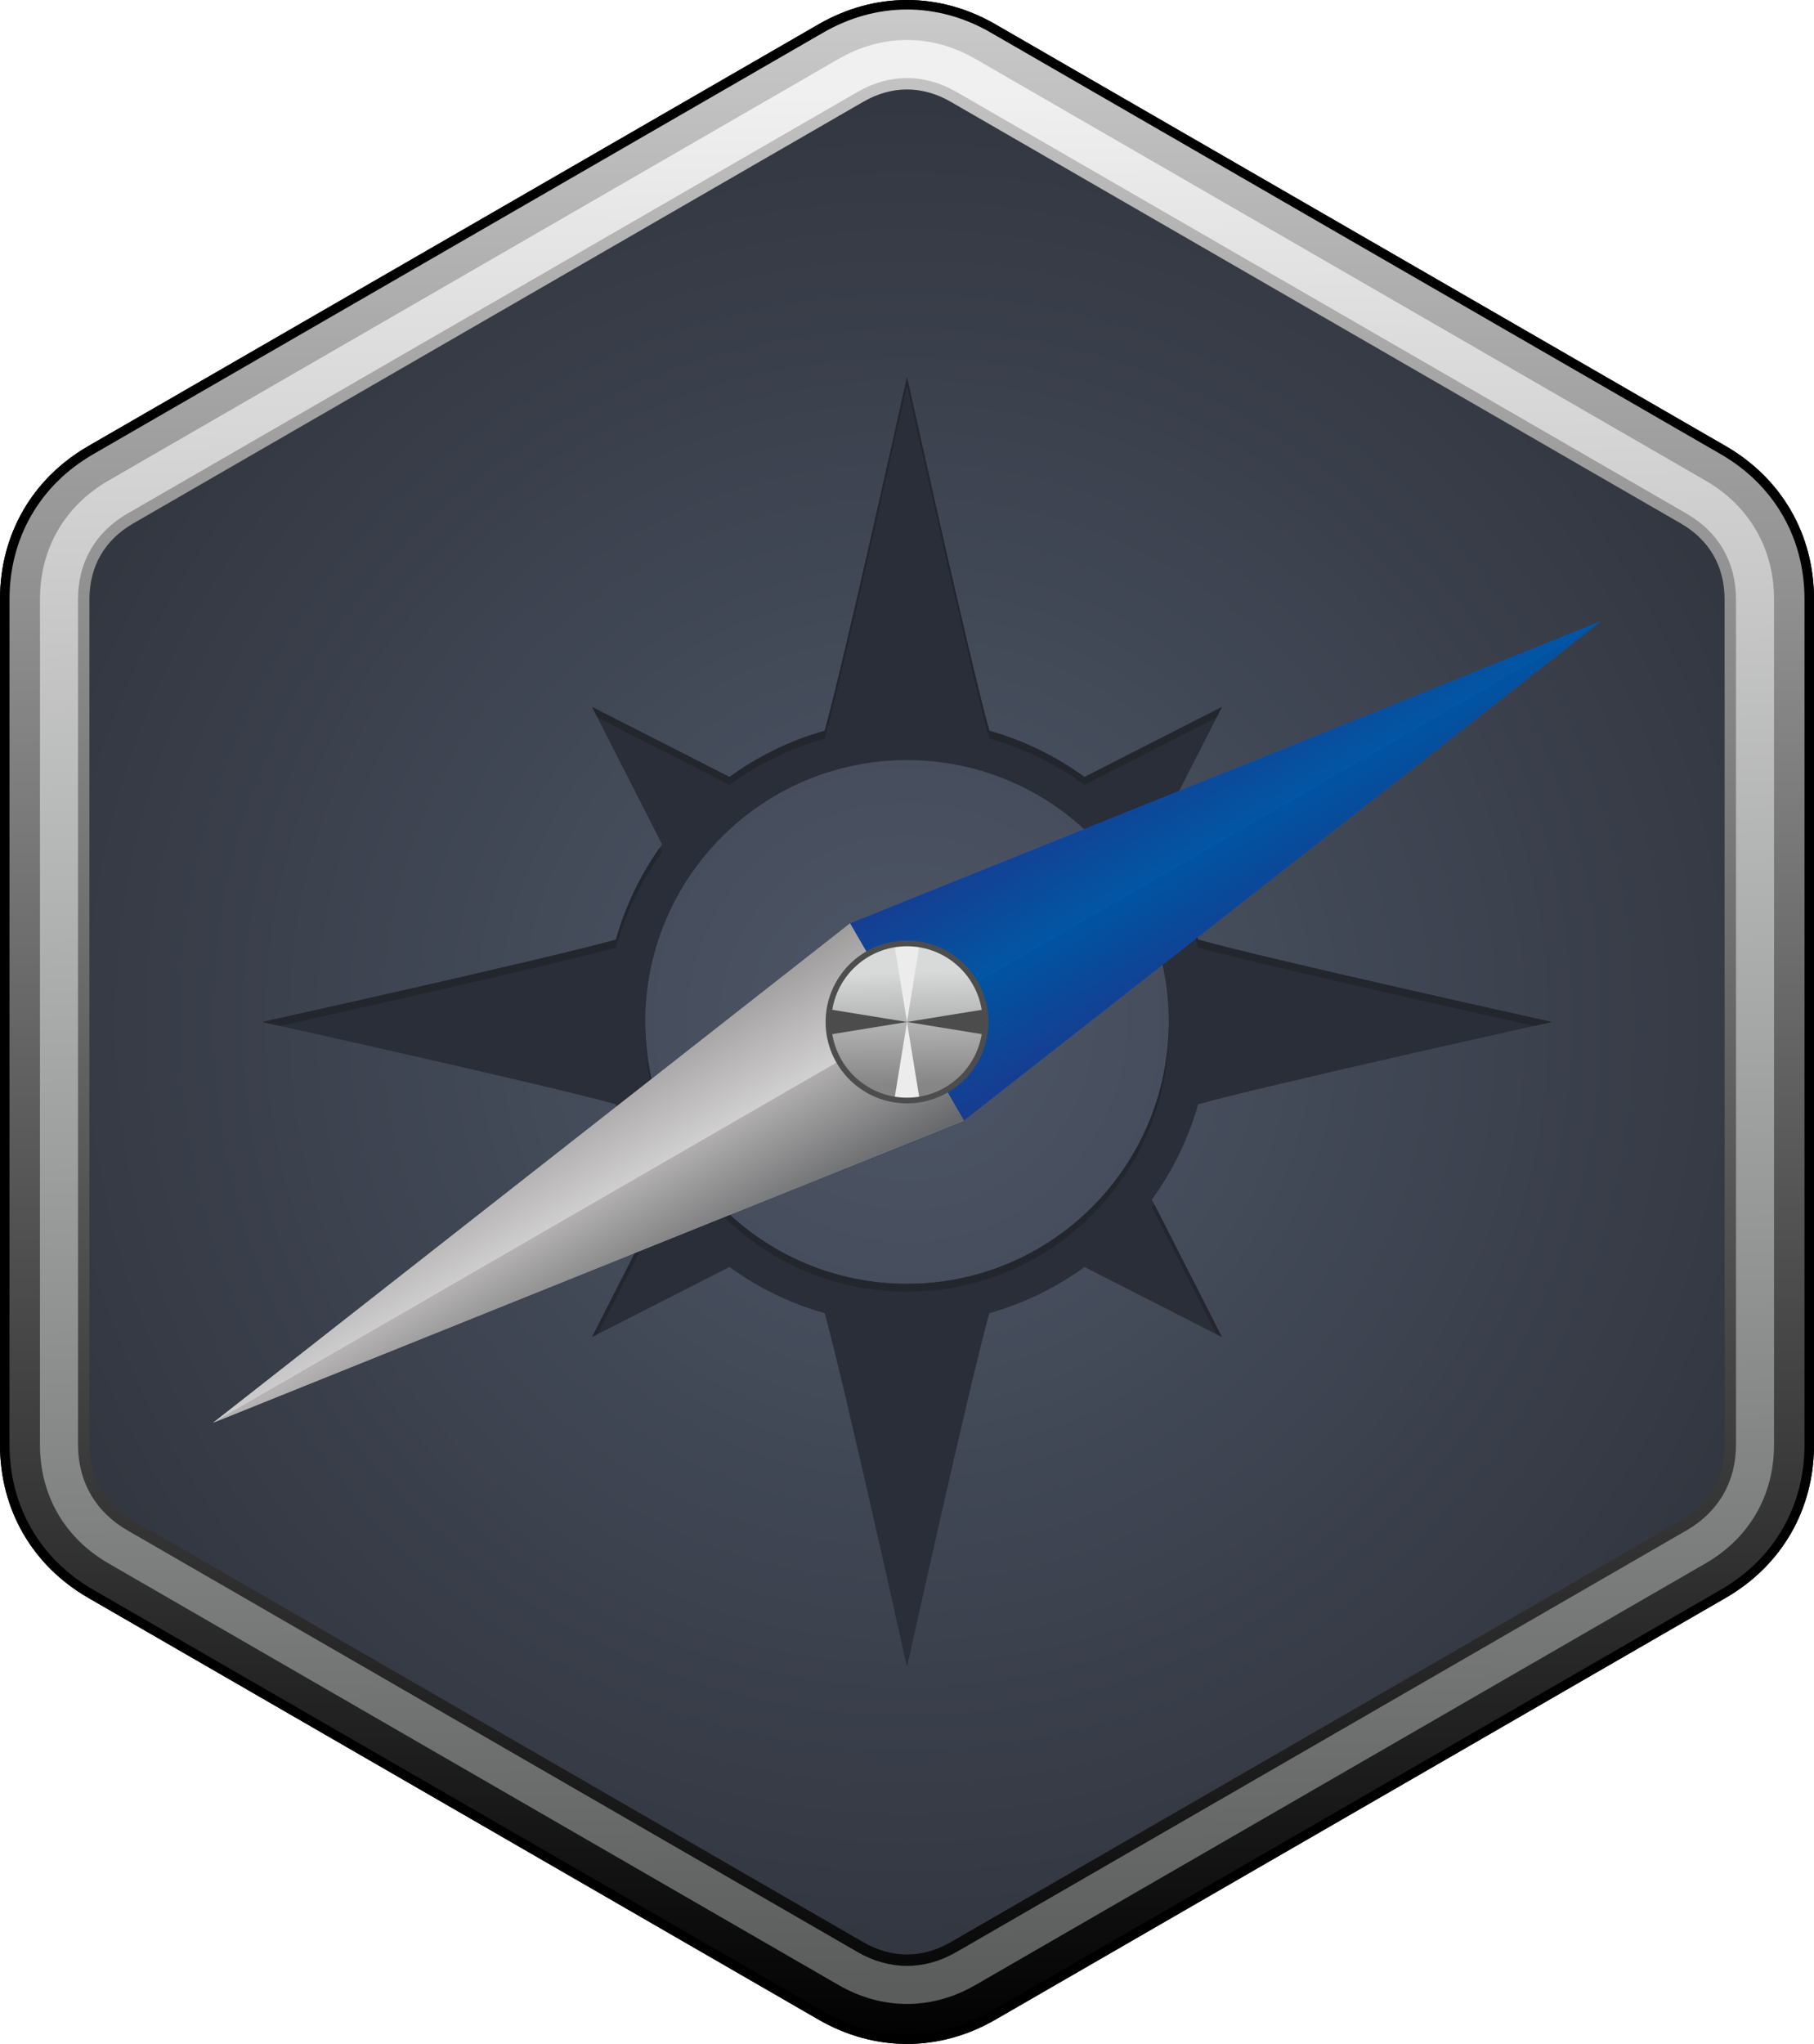
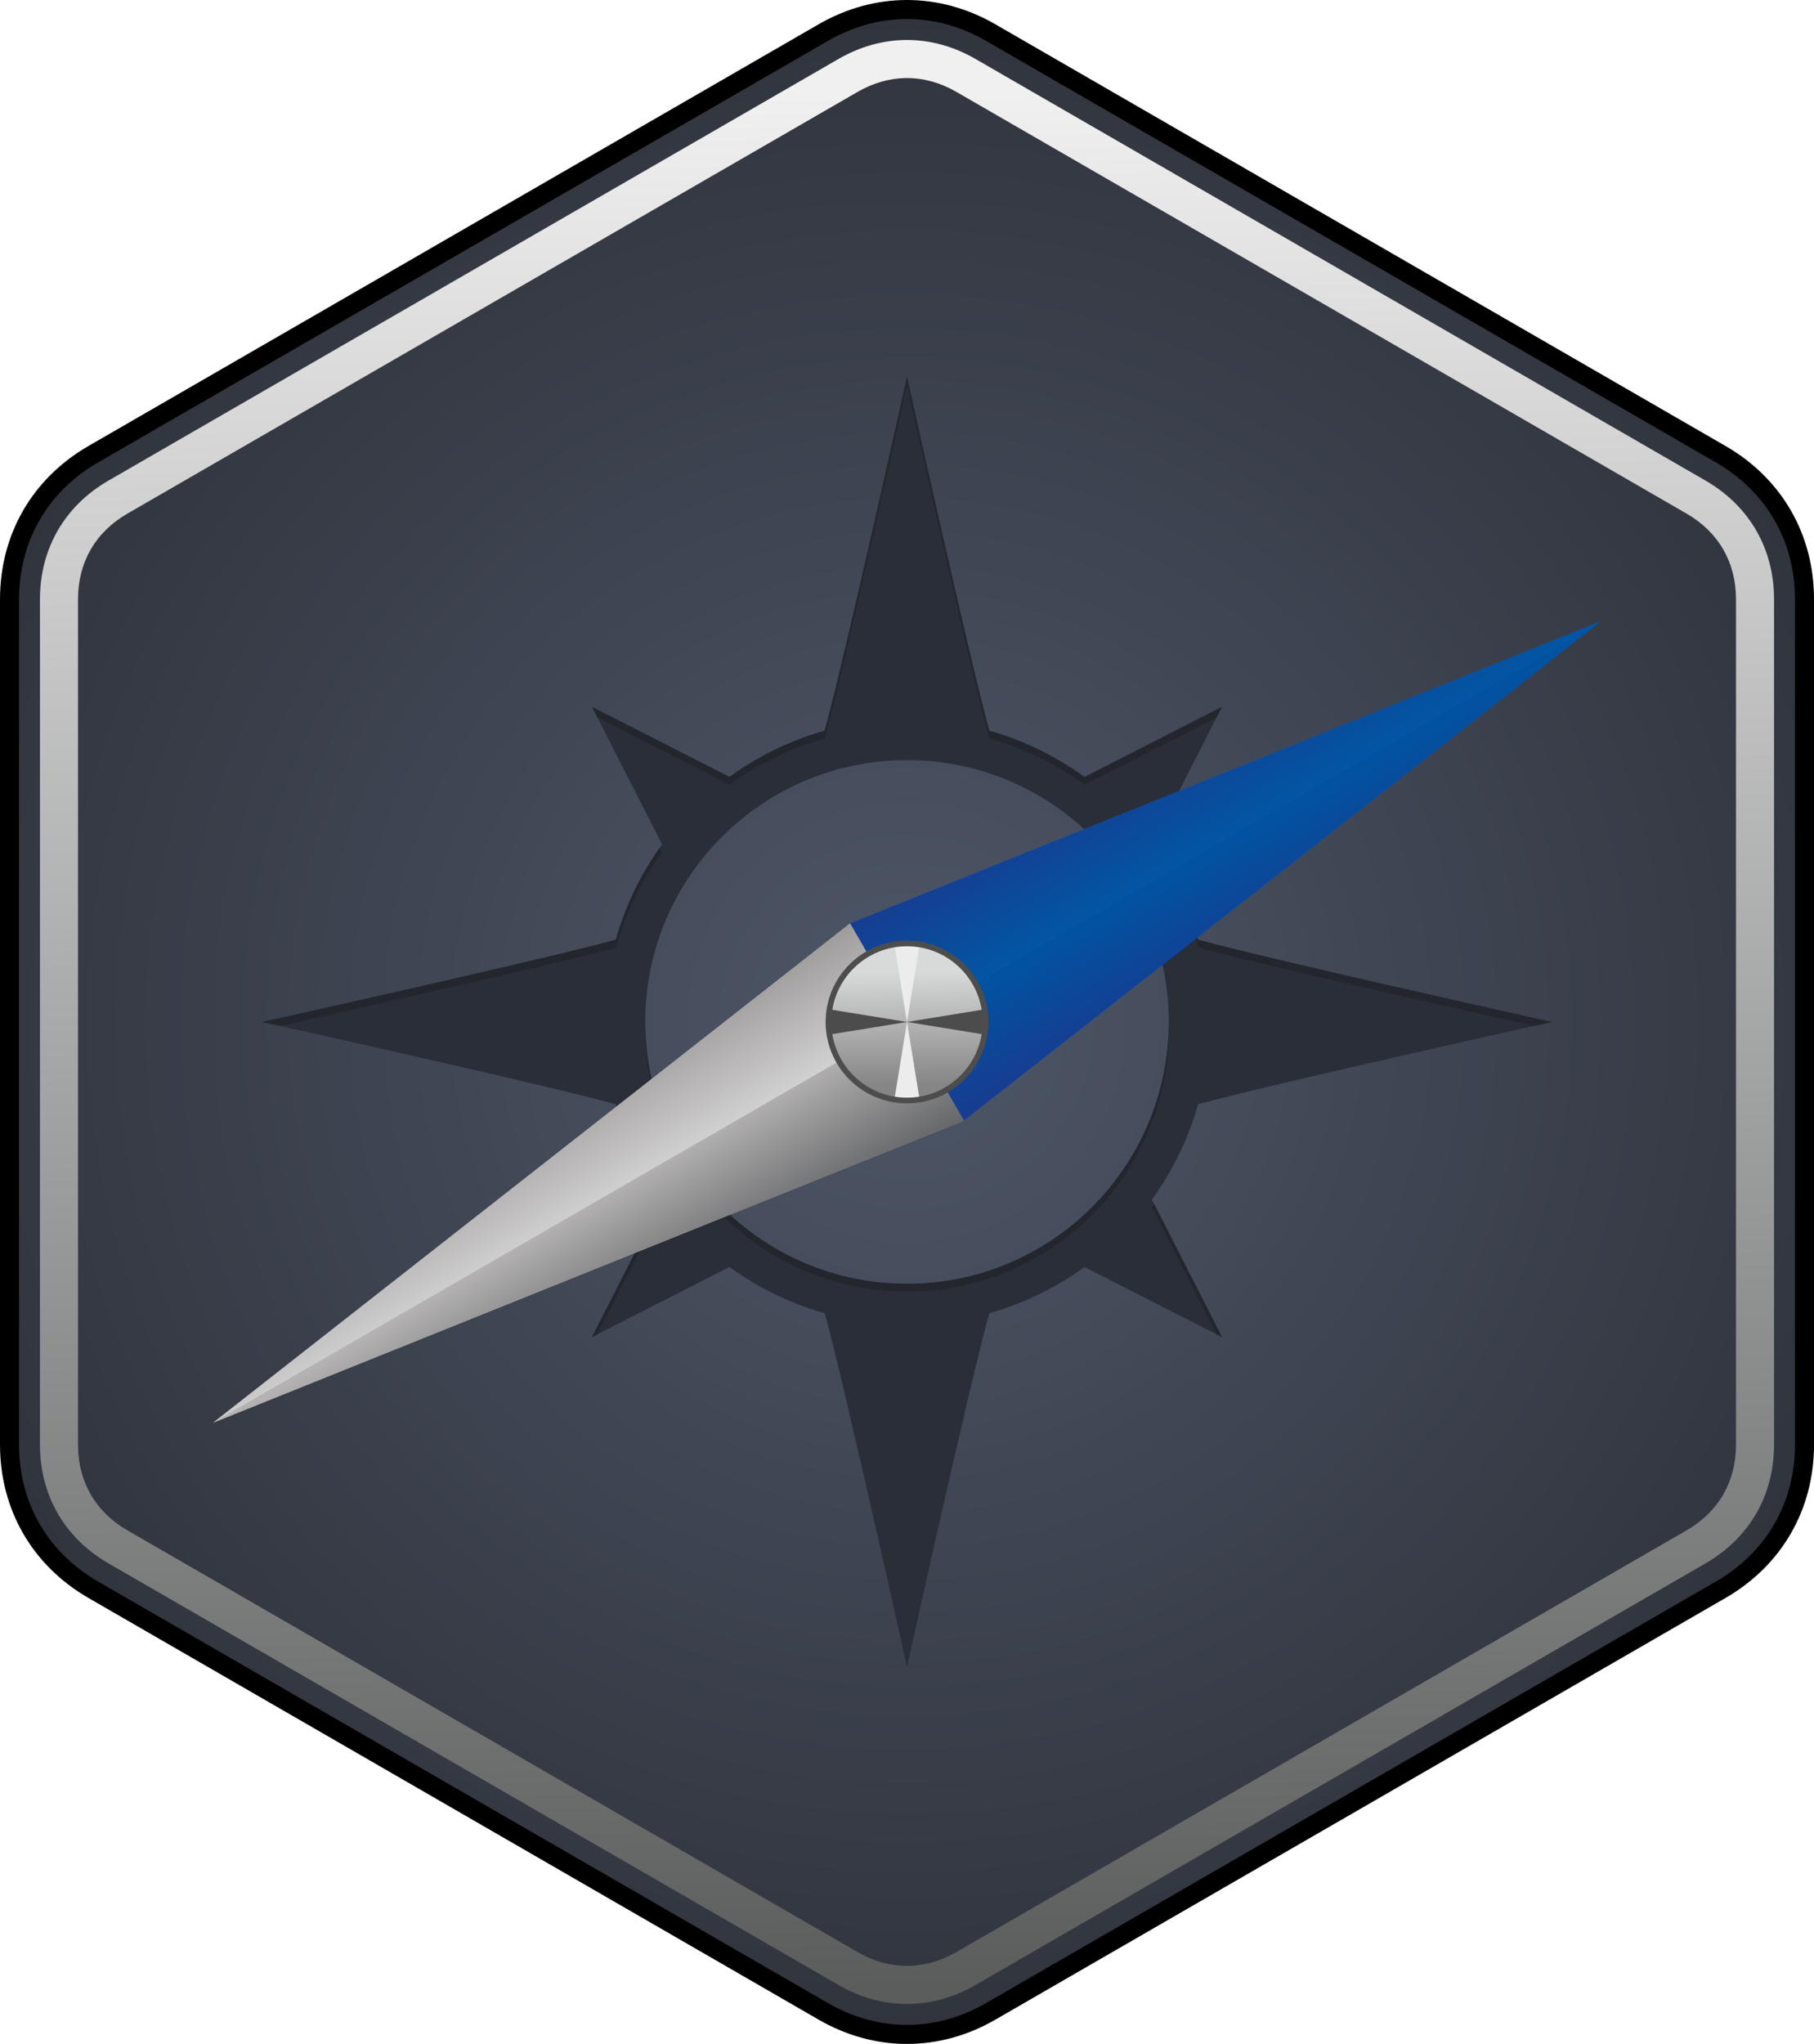
<svg xmlns="http://www.w3.org/2000/svg" xmlns:ns1="http://www.inkscape.org/namespaces/inkscape" xmlns:ns2="http://sodipodi.sourceforge.net/DTD/sodipodi-0.dtd" xmlns:xlink="http://www.w3.org/1999/xlink" version="1.1" id="svg7451" ns1:version="0.91 r13725" ns2:docname="nwjs_CORRECT.svg" x="0px" y="0px" width="270.248px" height="304.4px" viewBox="0 0 270.248 304.4" enable-background="new 0 0 270.248 304.4" xml:space="preserve">
  <radialGradient id="SVGID_1_" cx="553.685" cy="595.769" r="201.525" gradientTransform="matrix(1 0 0 1 -418.56 -443.569)" gradientUnits="userSpaceOnUse">
    <stop offset="0" style="stop-color:#4E5768" />
    <stop offset="1" style="stop-color:#26282E" />
  </radialGradient>
  <path fill="url(#SVGID_1_)" stroke="#000000" stroke-width="2.835" stroke-linecap="round" stroke-linejoin="round" stroke-miterlimit="22.926" d="  M147.595,4.853l108.762,62.794c7.937,4.579,12.476,12.441,12.476,21.603v125.9c0,9.16-4.539,17.022-12.476,21.604l-108.762,62.793  c-7.932,4.58-17.011,4.58-24.942,0L13.889,236.754c-7.932-4.58-12.471-12.442-12.471-21.604V89.25  c0-9.159,4.539-17.022,12.471-21.603l108.76-62.794C130.583,0.273,139.663,0.273,147.595,4.853z" />
-   <path fill="none" stroke="#000000" stroke-width="2.835" stroke-linecap="round" stroke-linejoin="round" stroke-miterlimit="22.926" d="  M147.597,4.852l108.762,62.793c7.933,4.58,12.474,12.442,12.474,21.603V215.15c0,9.158-4.541,17.022-12.474,21.604l-108.762,62.793  c-7.934,4.58-17.013,4.58-24.945,0L13.889,236.754c-7.932-4.578-12.472-12.442-12.472-21.603V89.249  c0-9.16,4.54-17.022,12.472-21.603L122.65,4.852C130.583,0.272,139.663,0.272,147.597,4.852z" />
  <g>
    <g>
      <g>
        <defs>
-           <path id="SVGID_2_" d="M13.889,236.754l108.763,62.795c7.932,4.579,17.012,4.579,24.945,0l108.762-62.795      c7.933-4.578,12.474-12.442,12.474-21.603V89.249c0-9.16-4.541-17.022-12.474-21.603L147.597,4.852      c-7.934-4.58-17.013-4.58-24.946,0L13.889,67.646C5.957,72.225,1.417,80.089,1.417,89.249v125.902      C1.417,224.309,5.957,232.176,13.889,236.754L13.889,236.754z M13.322,215.15V89.248c0-4.905,2.272-8.839,6.52-11.292      l108.762-62.794c4.248-2.453,8.792-2.453,13.04,0l108.762,62.795c4.25,2.452,6.521,6.386,6.521,11.292v125.902      c0,4.903-2.271,8.84-6.521,11.292l-108.762,62.794c-4.248,2.453-8.792,2.453-13.04,0L19.841,226.443      C15.594,223.991,13.323,220.055,13.322,215.15z" />
-         </defs>
+           </defs>
        <clipPath id="SVGID_3_">
          <use xlink:href="#SVGID_2_" overflow="visible" />
        </clipPath>
        <linearGradient id="SVGID_4_" gradientUnits="userSpaceOnUse" x1="-47.048" y1="299.917" x2="-46.048" y2="299.917" gradientTransform="matrix(-0.007 -301.661 267.652 -0.006 -80138.789 -13887.259)">
          <stop offset="0" style="stop-color:#000000" />
          <stop offset="1" style="stop-color:#CCCCCC" />
        </linearGradient>
-         <polygon clip-path="url(#SVGID_3_)" fill="url(#SVGID_4_)" points="268.837,304.128 268.831,0.266 1.41,0.272 1.417,304.134         " />
      </g>
    </g>
  </g>
  <path fill="#292E38" d="M135.124,191.198c21.533,0,38.999-17.464,38.999-38.998s-17.465-38.998-38.999-38.998  S96.126,130.666,96.126,152.2S113.59,191.198,135.124,191.198L135.124,191.198z M122.864,108.829  c2.804-10.001,12.26-52.681,12.26-52.681s9.456,42.68,12.26,52.681c5.164,1.458,9.953,3.813,14.186,6.887l20.474-10.434  l-10.435,20.473c3.072,4.232,5.429,9.021,6.886,14.186c10.002,2.805,52.682,12.26,52.682,12.26s-42.68,9.456-52.682,12.26  c-1.457,5.165-3.813,9.953-6.89,14.188l10.437,20.474l-20.476-10.435c-4.229,3.071-9.02,5.428-14.184,6.886  c-2.805,10-12.259,52.683-12.259,52.683s-9.456-42.682-12.26-52.682c-5.165-1.458-9.953-3.814-14.186-6.889L88.203,199.12  l10.435-20.475c-3.073-4.231-5.428-9.021-6.886-14.186c-10-2.804-52.682-12.26-52.682-12.26s42.683-9.456,52.683-12.26  c1.457-5.165,3.813-9.952,6.886-14.186l-10.434-20.473l20.473,10.434C112.912,112.641,117.7,110.286,122.864,108.829z" />
  <path fill="#24262E" d="M135.124,191.198c-21.339,0-38.678-17.147-38.99-38.413c-0.003,0.195-0.008,0.39-0.008,0.585  c0,21.534,17.464,38.998,38.998,38.998s38.999-17.464,38.999-38.998c0-0.195-0.006-0.39-0.009-0.585  C173.8,174.051,156.462,191.198,135.124,191.198L135.124,191.198z M41.704,152.785l-2.632-0.585c0,0,42.683-9.456,52.683-12.26  c1.401-4.968,3.635-9.586,6.538-13.698l0.348,0.683c-3.073,4.233-5.429,9.021-6.886,14.186  C83.253,143.493,51.146,150.681,41.704,152.785z M89.01,198.708l-0.806,0.41l10.087-19.791c0.115,0.164,0.231,0.326,0.348,0.485  L89.01,198.708z M171.954,179.329l10.086,19.79l-0.807-0.411l-9.629-18.893C171.724,179.655,171.839,179.492,171.954,179.329z   M171.956,126.242c2.902,4.112,5.137,8.731,6.537,13.699c10.002,2.804,52.682,12.259,52.682,12.259s-0.965,0.214-2.631,0.585  c-9.441-2.103-41.549-9.291-50.051-11.675c-1.457-5.164-3.814-9.952-6.887-14.186L171.956,126.242z M122.864,108.829  c2.804-10.001,12.26-52.681,12.26-52.681s9.456,42.68,12.26,52.681c5.164,1.458,9.953,3.813,14.186,6.887l20.474-10.434l-0.806,1.58  l-19.668,10.024c-4.231-3.074-9.021-5.431-14.186-6.888c-2.805-10.001-12.26-52.681-12.26-52.681s-9.455,42.68-12.26,52.681  c-5.164,1.457-9.952,3.813-14.185,6.886l-19.668-10.023l-0.805-1.58l20.473,10.434C112.912,112.641,117.7,110.286,122.864,108.829z" />
  <g>
    <polygon fill="#B2B2B2" points="126.649,137.522 143.599,166.879 31.764,211.875  " />
    <g>
      <polygon fill="#0758E1" points="143.597,166.879 126.648,137.523 238.483,92.525   " />
      <linearGradient id="SVGID_5_" gradientUnits="userSpaceOnUse" x1="596.169" y1="550.009" x2="606.081" y2="567.177" gradientTransform="matrix(1 0 0 1 -418.56 -443.569)">
        <stop offset="0" style="stop-color:#183B8F" />
        <stop offset="1" style="stop-color:#0058A5" />
      </linearGradient>
      <polygon fill="url(#SVGID_5_)" points="238.483,92.525 135.124,152.2 126.648,137.523   " />
      <linearGradient id="SVGID_6_" gradientUnits="userSpaceOnUse" x1="605.297" y1="565.818" x2="613.905" y2="580.727" gradientTransform="matrix(1 0 0 1 -418.56 -443.569)">
        <stop offset="0" style="stop-color:#0054A2" />
        <stop offset="1" style="stop-color:#183B8F" />
      </linearGradient>
      <polygon fill="url(#SVGID_6_)" points="135.124,152.2 238.483,92.525 143.597,166.879   " />
    </g>
    <linearGradient id="SVGID_7_" gradientUnits="userSpaceOnUse" x1="493.871" y1="611.785" x2="502.737" y2="626.539" gradientTransform="matrix(1 0 0 1 -418.56 -443.569)">
      <stop offset="0" style="stop-color:#9E9B9B" />
      <stop offset="1" style="stop-color:#D3D2D3" />
    </linearGradient>
    <polygon fill="url(#SVGID_7_)" points="135.124,152.2 31.764,211.875 126.649,137.522  " />
    <linearGradient id="SVGID_8_" gradientUnits="userSpaceOnUse" x1="501.8" y1="625.267" x2="512.011" y2="642.262" gradientTransform="matrix(1 0 0 1 -418.56 -443.569)">
      <stop offset="0" style="stop-color:#B4B2B2" />
      <stop offset="1" style="stop-color:#5E6063" />
    </linearGradient>
    <polygon fill="url(#SVGID_8_)" points="31.764,211.875 135.124,152.2 143.599,166.879  " />
    <linearGradient id="SVGID_9_" gradientUnits="userSpaceOnUse" x1="553.845" y1="605.006" x2="553.554" y2="588.355" gradientTransform="matrix(1 0 0 1 -418.56 -443.569)">
      <stop offset="0" style="stop-color:#858685" />
      <stop offset="1" style="stop-color:#D8D9D9" />
    </linearGradient>
    <path fill="url(#SVGID_9_)" d="M135.124,163.9c6.443,0,11.7-5.258,11.7-11.7c0-6.444-5.257-11.7-11.7-11.7   c-6.444,0-11.7,5.256-11.7,11.7C123.423,158.643,128.68,163.9,135.124,163.9z" />
  </g>
  <g>
    <path fill="#ECECEC" d="M133.244,140.65l1.88,11.55l1.879-11.55c-0.611-0.1-1.238-0.15-1.879-0.15   C134.484,140.5,133.855,140.552,133.244,140.65L133.244,140.65z M137.003,163.75c-0.611,0.101-1.238,0.15-1.879,0.15   c-0.64,0-1.268-0.053-1.88-0.15l1.88-11.55L137.003,163.75z" />
    <path fill="#4C4C4C" d="M146.673,150.32l-11.549,1.88l11.549,1.88c0.1-0.612,0.15-1.239,0.15-1.88   C146.823,151.56,146.771,150.932,146.673,150.32L146.673,150.32z M123.574,154.08c-0.099-0.612-0.15-1.239-0.15-1.88   c0-0.64,0.052-1.268,0.15-1.88l11.55,1.88L123.574,154.08z" />
  </g>
  <circle fill="none" stroke="#4D4D4D" stroke-width="0.85" stroke-linecap="round" stroke-linejoin="round" stroke-miterlimit="22.926" cx="135.124" cy="152.2" r="11.7" />
  <linearGradient id="SVGID_10_" gradientUnits="userSpaceOnUse" x1="280.309" y1="20.733" x2="285.238" y2="-261.704" gradientTransform="matrix(1 0 0 -1 -147.6 34.56)">
    <stop offset="0" style="stop-color:#F1F0F1" />
    <stop offset="1" style="stop-color:#5A5D5C" />
  </linearGradient>
  <path fill="url(#SVGID_10_)" d="M135.124,11.624c2.49,0,4.982,0.689,7.37,2.067l108.762,62.794c4.774,2.756,7.37,7.252,7.37,12.765  v125.901c0,5.514-2.596,10.01-7.37,12.766L142.494,290.71c-2.388,1.379-4.879,2.068-7.37,2.068v5.668  c3.471,0,6.939-0.941,10.205-2.826l108.762-62.793c6.528-3.77,10.204-10.137,10.204-17.676V89.25  c0-7.539-3.676-13.904-10.205-17.675L145.329,8.781c-3.266-1.884-6.734-2.827-10.205-2.827V11.624z M18.992,227.917  c-4.774-2.756-7.37-7.252-7.37-12.766V89.25c0-5.513,2.596-10.009,7.37-12.765l108.762-62.794c2.387-1.378,4.878-2.067,7.37-2.067  v-5.67c-3.471,0-6.94,0.943-10.205,2.827L16.157,71.575C9.629,75.345,5.953,81.712,5.953,89.25v125.901  c0,7.539,3.676,13.906,10.204,17.676L124.92,295.62c3.264,1.885,6.734,2.826,10.204,2.826v-5.668c-2.491,0-4.982-0.689-7.37-2.068  L18.992,227.917z" />
</svg>